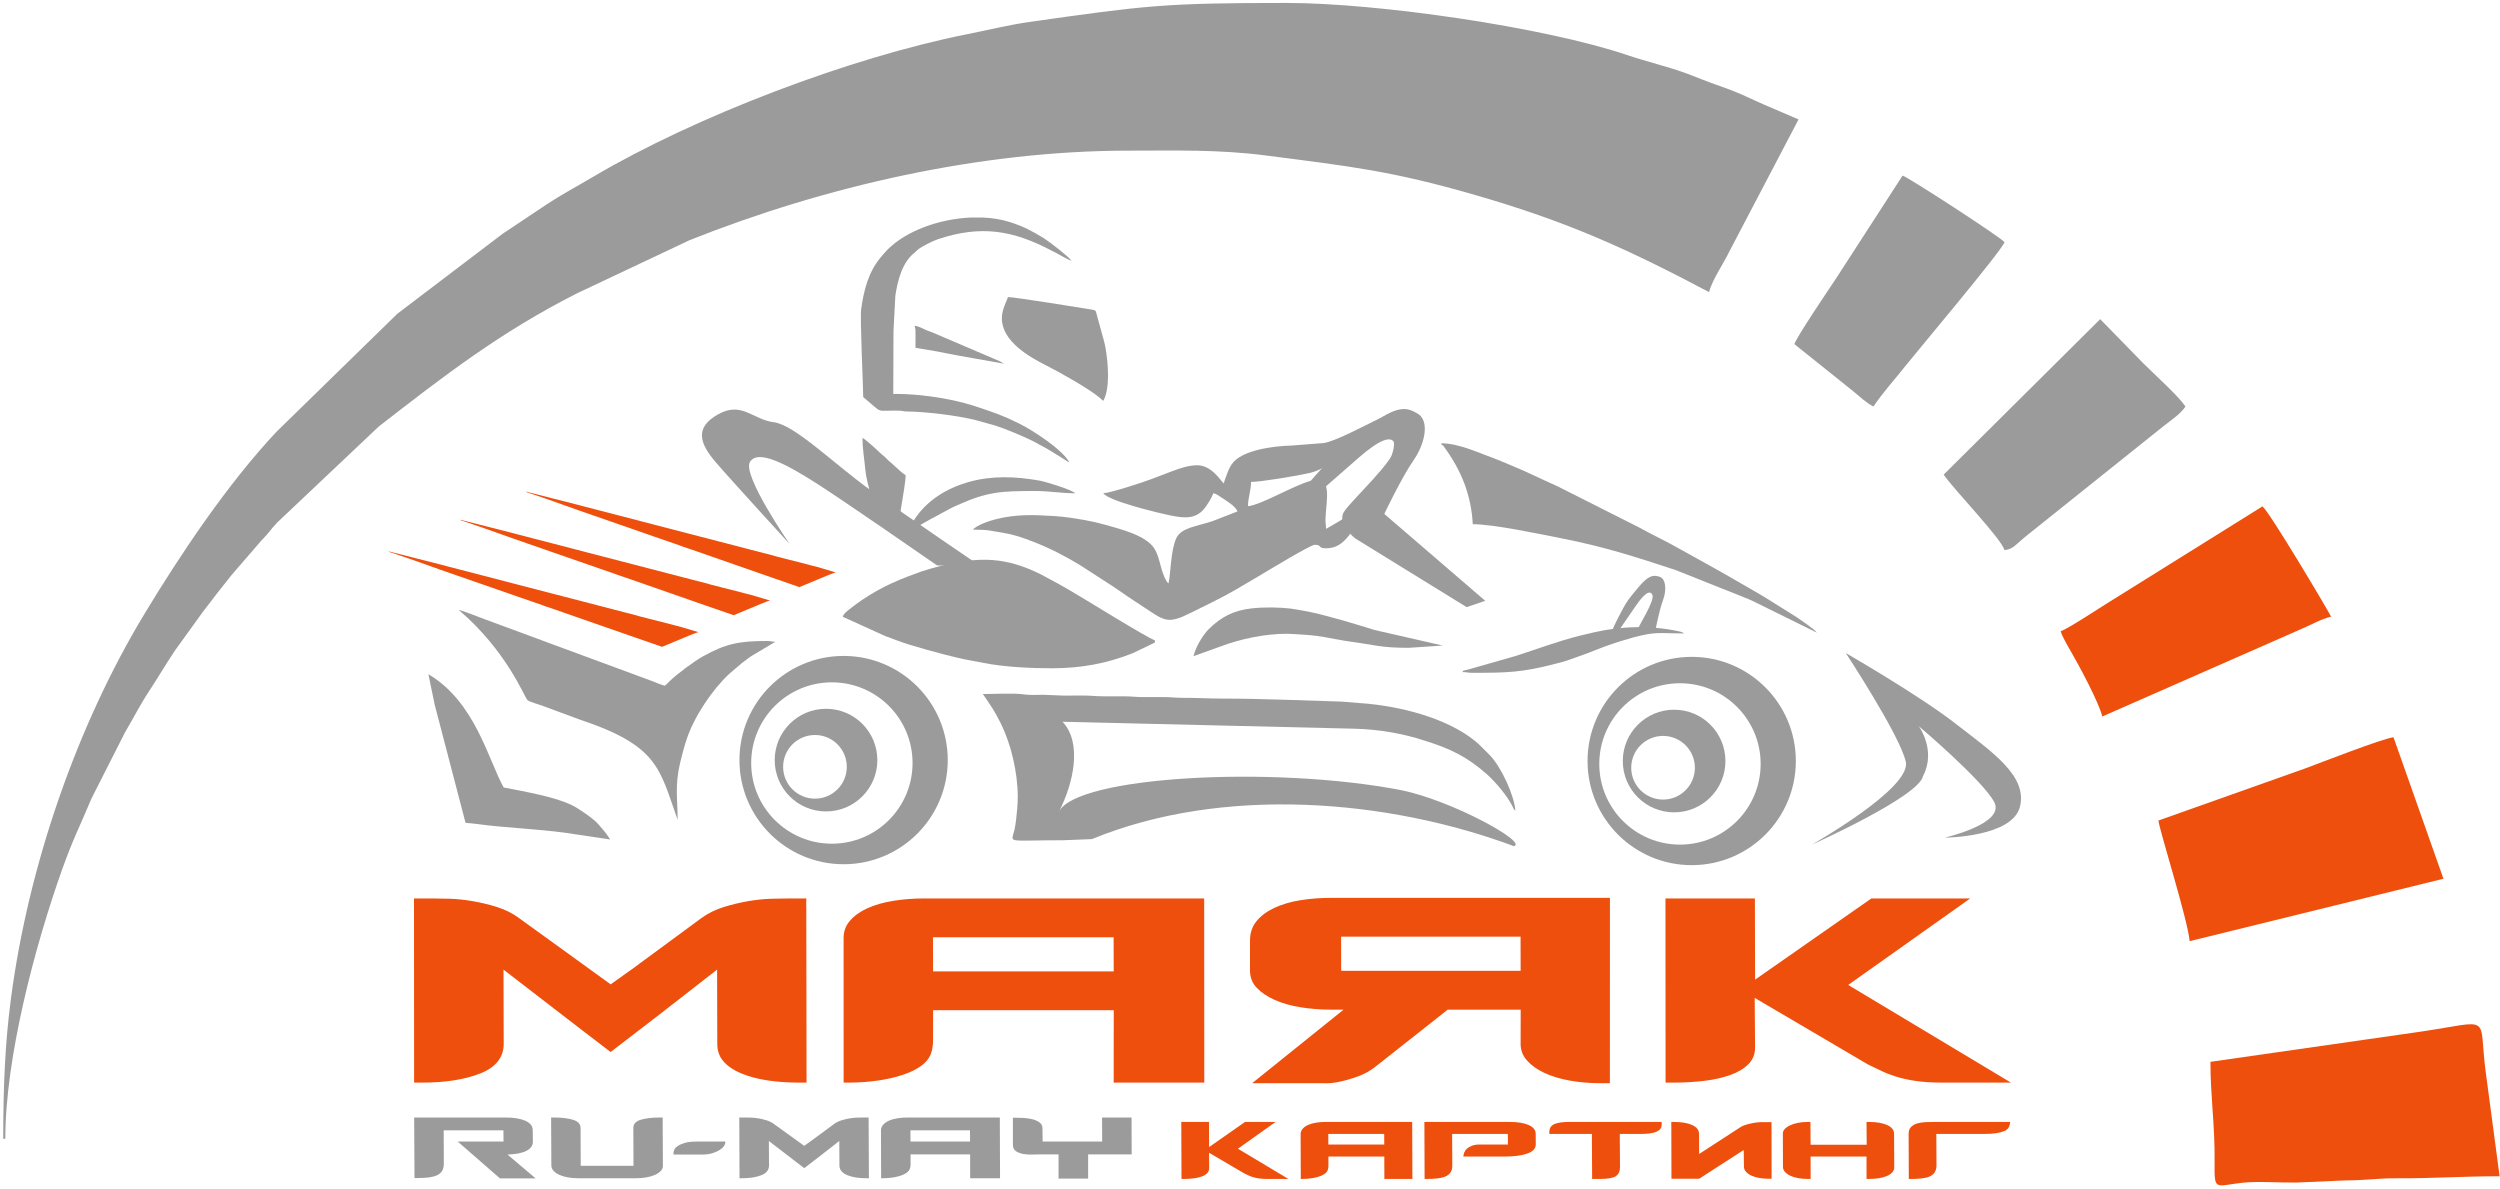
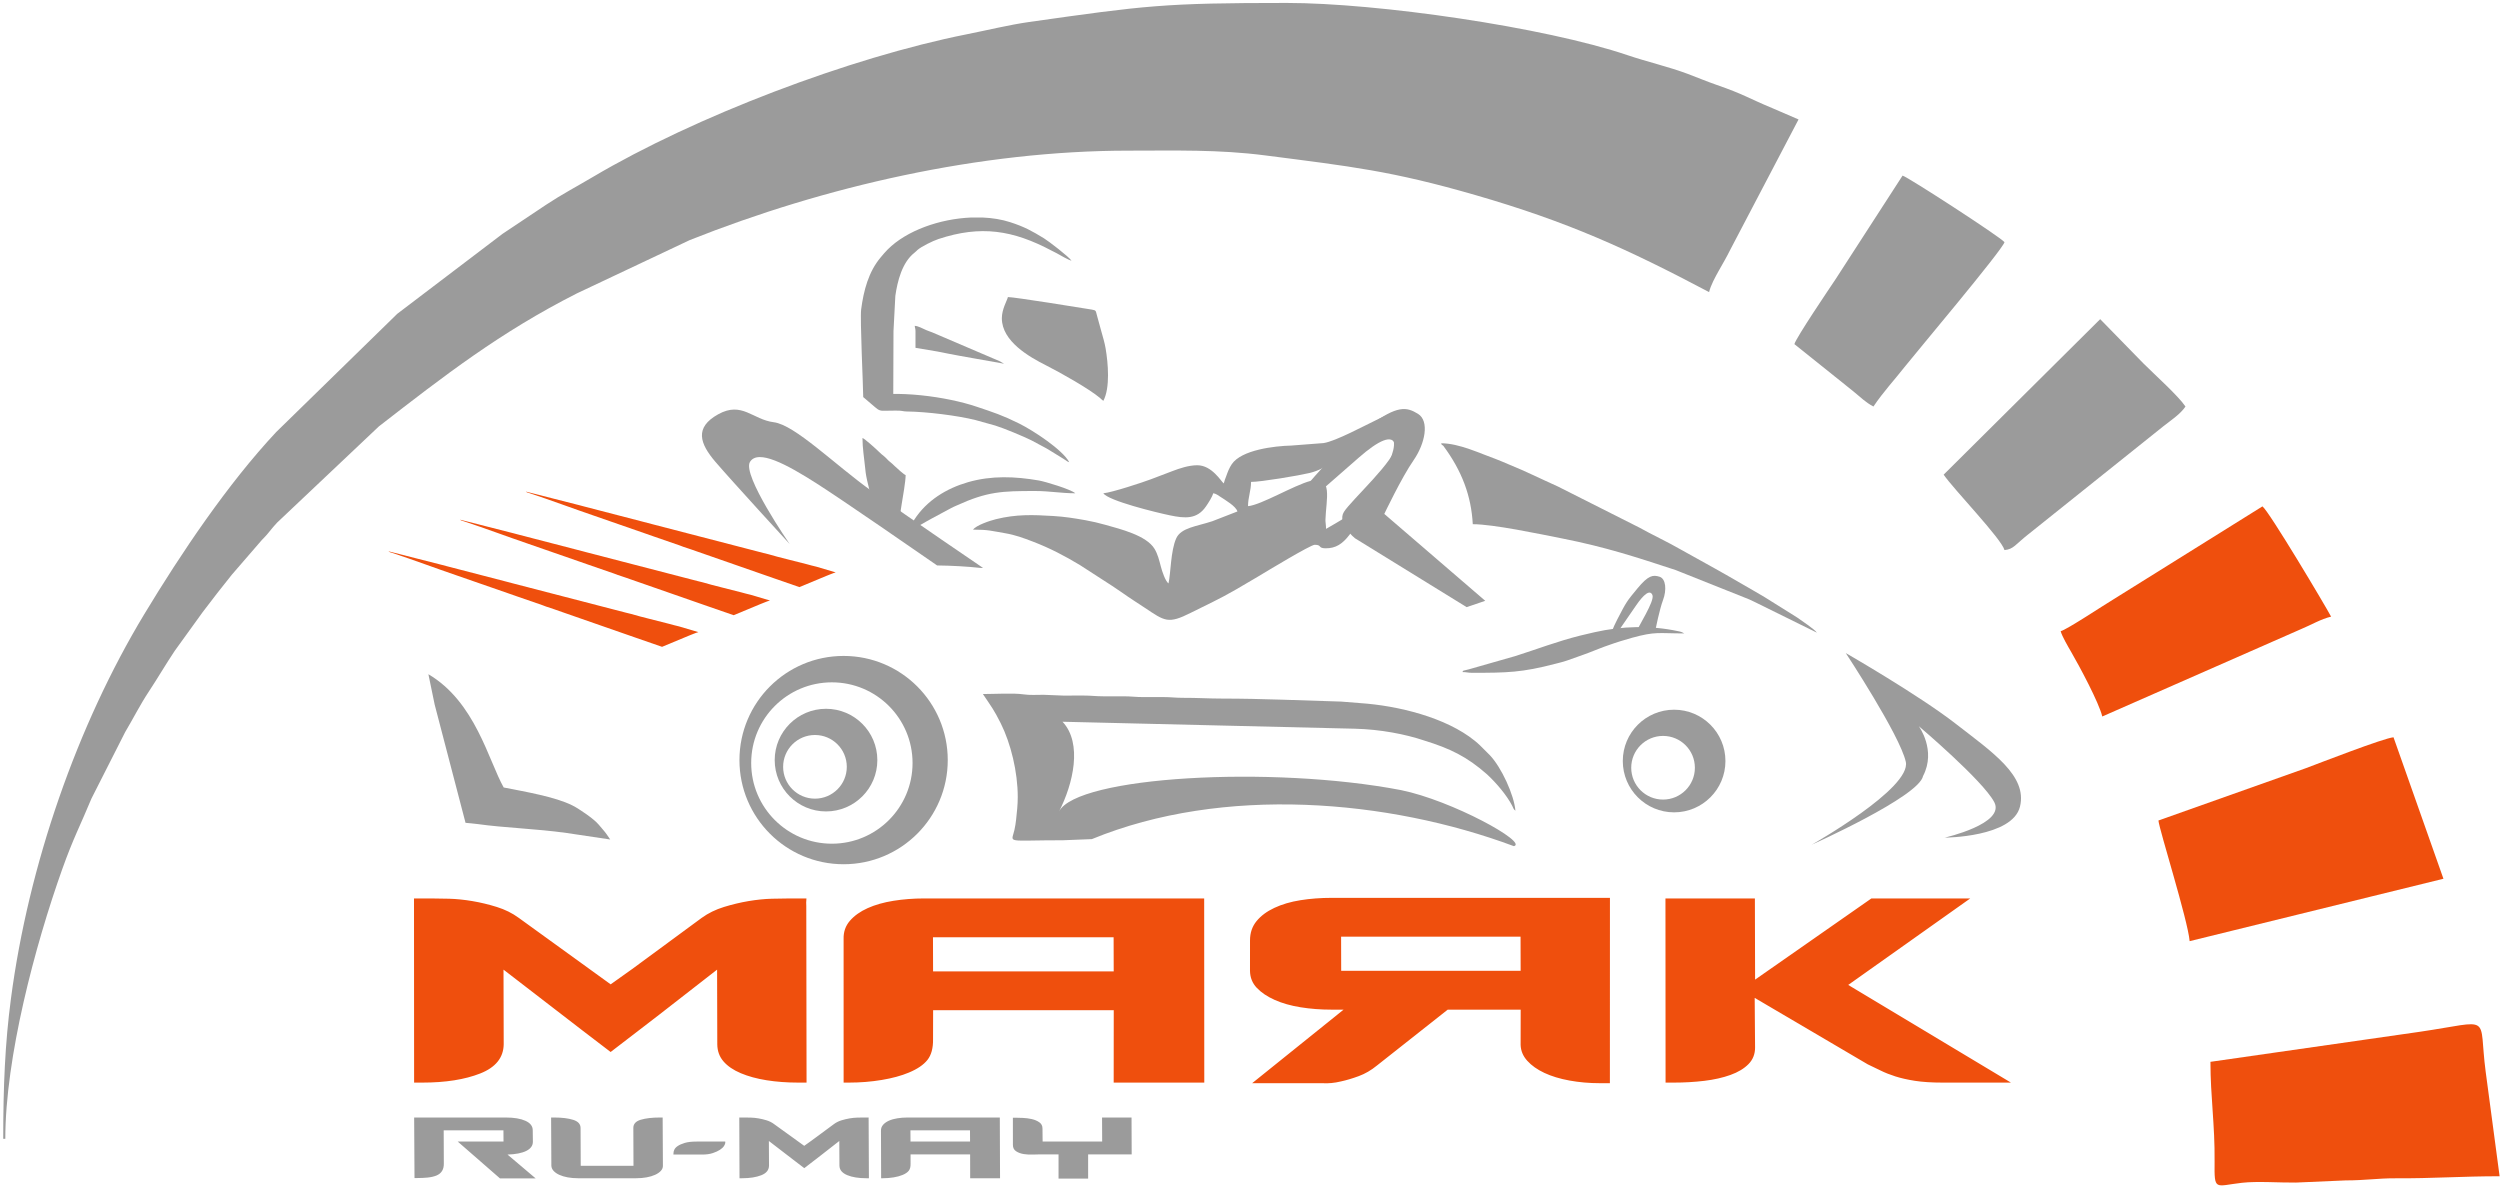
<svg xmlns="http://www.w3.org/2000/svg" width="692" height="329" viewBox="0 0 692 329" fill="none">
  <path fill-rule="evenodd" clip-rule="evenodd" d="M338.744 133.813C338.044 133.345 335.503 128.781 331.405 128.781C329.034 128.781 326.427 129.669 324.606 130.369C322.477 131.187 320.63 131.87 318.527 132.677C316.446 133.476 307.742 136.345 305.406 136.54C306.794 138.613 319.933 141.834 323.832 142.646C328.054 143.526 331.334 143.768 333.8 140.193C334.395 139.333 335.576 137.539 335.809 136.54C336.541 136.601 337.213 137.128 337.781 137.503C339.107 138.378 342.139 140.153 342.518 141.572L335.572 144.272C331.238 145.71 326.945 146.051 325.598 148.976C324.017 152.409 324.087 158.708 323.438 161.494C322.576 160.862 321.675 158.171 321.339 156.883C320.865 155.07 320.475 153.419 319.581 151.93C317.326 148.179 310.024 146.424 305.914 145.258C304.196 144.771 302.304 144.323 300.466 143.997C297.234 143.424 294.713 143.024 291.567 142.83C285.919 142.482 281.277 142.321 275.674 143.711C273.898 144.151 270.232 145.391 269.342 146.605C273.688 146.605 274.316 146.942 278.208 147.594C281.036 148.067 283.343 148.944 285.785 149.872C290.617 151.707 294.808 153.926 298.945 156.421L307.86 162.184C308.392 162.574 308.832 162.836 309.361 163.2L310.859 164.218C312.755 165.574 314.783 166.838 316.77 168.162C322.456 171.953 323.29 172.809 329.658 169.602C334.307 167.261 337.277 165.969 342.109 163.182L348.056 159.693C350.744 158.076 362.762 150.799 363.905 150.799C365.971 150.799 364.74 151.733 366.857 151.771C369.77 151.823 371.626 150.489 373.432 148.165C376.76 143.879 376.512 143.994 378.792 139.685C377.598 139.963 369.13 145.295 367.05 146.395C367.05 145.409 366.865 144.48 366.882 143.899C367.05 138.25 369.125 131.445 362.779 133.106C358.14 134.32 349.044 139.806 345.454 140.104C345.454 137.656 346.292 135.804 346.292 133.394C349.087 133.394 359.511 131.637 362.484 130.924C367.479 129.726 370.198 126.458 374.243 124.022C376.185 122.853 380.202 120.183 382.985 120.183C387.739 120.183 385.409 125.842 384.396 128.094C383.905 129.186 382.444 131.916 382.356 132.975C385.42 131.354 387.085 129.719 389.187 126.805C392.681 121.963 396.735 111.96 386.879 114.012C385.391 114.322 383.037 115.261 381.656 115.919C377.809 117.752 369.703 122.15 366.364 122.643L357.409 123.333C352.744 123.444 343.634 124.528 340.96 128.481C340.578 129.047 340.363 129.472 340.069 130.106C339.775 130.741 339.612 131.323 339.373 131.926C339.134 132.525 338.904 133.125 338.744 133.813Z" fill="#9B9B9B" />
-   <path fill-rule="evenodd" clip-rule="evenodd" d="M233.277 170.722L245.097 176.096C246.155 176.47 247.187 176.834 248.163 177.224C251.985 178.752 261.479 181.226 265.104 182.089C267.367 182.629 269.91 183.012 272.292 183.498C277.871 184.636 285.471 184.981 291.147 184.981C299.409 184.981 306.527 183.59 313.583 180.788L319.663 177.852V177.222C317.941 176.821 299.592 165.382 295.749 163.183C294.833 162.658 294 162.221 293.075 161.664L288.986 159.462C288.639 159.27 288.625 159.241 288.314 159.086C278.388 154.122 271.209 153.992 260.155 156.711C258.452 157.13 256.693 157.652 254.951 158.217L251.28 159.578C245.242 161.86 239.912 164.787 234.923 168.803C234.302 169.303 233.5 169.889 233.277 170.722Z" fill="#9B9B9B" />
-   <path fill-rule="evenodd" clip-rule="evenodd" d="M187.57 226.919C187.57 221.25 186.754 217.529 188.24 211.232C188.814 208.795 189.349 206.803 190.11 204.505C192.14 198.378 197.177 190.846 201.878 186.497L205.389 183.508C205.796 183.197 206.135 182.956 206.591 182.613C206.997 182.307 207.368 181.997 207.792 181.717L214.618 177.64C213.555 177.64 213.476 177.43 212.312 177.43C204.797 177.43 201.027 178.079 194.554 181.689C192.271 182.962 187.362 186.553 185.312 188.593C184.828 189.075 184.548 189.44 184.006 189.802C182.877 189.539 181.618 188.939 180.473 188.513L134.232 171.429C132.879 170.96 127.811 168.902 126.975 168.832C140.149 180.014 145.143 192.878 145.956 193.723C146.606 194.397 148.467 194.62 153.664 196.661L160.661 199.241C182.34 206.5 182.526 212.801 187.57 226.919Z" fill="#9B9B9B" />
  <path fill-rule="evenodd" clip-rule="evenodd" d="M407.665 145.097C413.358 145.097 426.061 147.788 432.52 149.069C444.428 151.43 452.785 154.171 463.839 157.799L483.927 165.809C485.036 166.269 485.608 166.612 486.632 167.086L502.918 175.124C502.298 174.198 498.605 171.741 497.466 170.931L488.439 165.28C487.405 164.66 486.478 164.153 485.397 163.499L477.685 159.05C477.004 158.707 476.69 158.469 476.08 158.138L465.167 152.067C461.649 150.032 457.114 147.916 453.788 146.042L431.207 134.655C426.748 132.672 422.308 130.431 417.759 128.603C416.51 128.101 415.444 127.571 414.202 127.127C409.713 125.522 403.898 122.699 398.92 122.699C399.161 123.365 398.882 122.902 399.497 123.38C404.677 130.364 407.247 137.282 407.665 145.097Z" fill="#9B9B9B" />
  <path fill-rule="evenodd" clip-rule="evenodd" d="M183.26 179.042L190.696 175.949C191.204 175.762 191.511 175.607 191.979 175.437C192.407 175.281 192.838 175.083 193.311 174.973L187.957 173.387C187.164 173.221 186.141 172.927 185.294 172.7C181.962 171.81 177.733 170.853 174.66 169.933C174.26 169.813 173.718 169.718 173.314 169.603L142.434 161.597C141.533 161.365 140.707 161.131 139.78 160.9L123.722 156.736C123.216 156.61 122.88 156.511 122.4 156.383L107.521 152.596C107.837 152.871 108.141 152.904 108.614 153.059C114.361 154.944 120.588 157.292 126.35 159.254L140.559 164.19C141.386 164.465 142.171 164.766 142.952 165.027L150.066 167.485C150.82 167.777 151.591 168.071 152.365 168.297C153.108 168.514 153.955 168.855 154.768 169.125L173.756 175.743C174.564 176.047 175.271 176.252 176.062 176.548L183.26 179.042Z" fill="#EF4F0D" />
  <path fill-rule="evenodd" clip-rule="evenodd" d="M128.86 227.759C129.849 227.869 131.018 227.935 132.097 228.087C139.706 229.159 148.299 229.372 156.869 230.573L168.908 232.372C168.264 231.41 167.651 230.482 166.861 229.597C166.368 229.046 166.181 228.817 165.703 228.238C164.421 226.686 160.319 223.88 158.425 222.935C153.605 220.53 145.383 219.156 139.42 217.973C135.217 210.52 131.581 194.284 118.58 186.625L120.313 195.018L128.86 227.759Z" fill="#9B9B9B" />
  <path fill-rule="evenodd" clip-rule="evenodd" d="M277.311 88.098C277.311 94.501 284.941 98.818 289.614 101.167C293.365 103.053 301.484 107.612 304.504 110.18C304.927 110.54 304.959 110.655 305.407 110.955C307.331 107.318 306.719 100.522 306.04 96.482C305.773 94.887 305.305 93.333 304.866 91.784C304.389 90.099 304.062 88.872 303.601 87.178C303.288 86.027 303.44 85.894 302.158 85.685C299.375 85.232 280.843 82.227 278.988 82.227C278.757 83.217 277.311 85.545 277.311 88.098Z" fill="#9B9B9B" />
  <path fill-rule="evenodd" clip-rule="evenodd" d="M238.94 109.907L247.255 109.62C247.255 108.504 247.305 92.768 247.319 91.655L247.83 81.892C248.411 77.846 249.696 72.651 253.105 69.972C253.555 69.618 253.598 69.514 253.983 69.173C255.008 68.264 258.202 66.679 259.776 66.159C271.481 62.293 280.357 63.675 291.166 69.419L292.419 70.053C293.476 70.638 295.705 71.953 296.6 72.162C295.861 71.058 290.288 66.765 288.964 65.959C285.672 63.955 283.602 62.783 279.592 61.491C277.276 60.745 274.704 60.327 272.019 60.209H268.784C260.139 60.573 250.952 63.801 245.7 69.066C244.988 69.78 244.487 70.401 243.826 71.177C240.402 75.202 239.055 80.439 238.368 85.639C238.026 88.224 238.94 107.173 238.94 109.907Z" fill="#9B9B9B" />
-   <path fill-rule="evenodd" clip-rule="evenodd" d="M330.357 181.626L339.925 178.194C345.641 176.332 352.651 175.051 358.675 175.534C362.026 175.802 362.914 175.728 366.481 176.324C369.087 176.76 371.488 177.299 373.981 177.63C380.427 178.485 382.161 179.319 389.905 179.319L399.34 178.69L380.392 174.364C378.882 173.908 377.511 173.424 376.066 173.028L371.541 171.683C368.61 170.932 365.171 169.863 362.172 169.309C360.564 169.013 358.768 168.645 357.352 168.469C354.16 168.072 349.812 168.02 346.484 168.397C341.444 168.967 338.033 170.735 334.601 174.127C332.983 175.727 330.949 179.086 330.357 181.626Z" fill="#9B9B9B" />
  <path fill-rule="evenodd" clip-rule="evenodd" d="M404.791 186.027C405.988 186.027 406.242 186.236 407.517 186.236C417.15 186.236 421.3 186.157 430.582 183.721C431.493 183.483 432.814 183.174 433.698 182.853C435.66 182.141 437.67 181.475 439.718 180.696C441.677 179.951 443.586 179.137 445.494 178.504C446.61 178.133 447.235 177.869 448.479 177.505C449.662 177.158 450.462 176.889 451.715 176.547C458.397 174.725 458.834 175.332 466.226 175.332L465.527 174.982C465.079 174.813 464.952 174.806 464.534 174.717C456.733 173.054 449.014 173.282 441.362 175.001C439.984 175.311 438.662 175.618 437.458 175.919C431.008 177.532 425.419 179.705 419.444 181.599L406.556 185.276C404.557 185.824 405.217 185.446 404.791 186.027Z" fill="#9B9B9B" />
  <path fill-rule="evenodd" clip-rule="evenodd" d="M238.939 109.908L241.426 112.035C242.722 113.091 243.104 113.672 244.374 113.7C245.877 113.734 247.513 113.601 249.005 113.682C249.939 113.732 250.011 113.889 251.093 113.901C256.388 113.96 265.04 115.017 270.089 116.292L275.5 117.8C277.899 118.542 283.232 120.763 285.473 121.876L289.299 123.921C289.75 124.16 289.715 124.129 290.101 124.376L294.383 127.014C295.184 127.505 295.399 127.79 295.971 127.942C294.161 124.521 286.064 119.204 282.133 117.248C277.491 114.938 275.085 114.171 270.262 112.554C262.049 109.799 247.958 107.807 238.939 109.908Z" fill="#9B9B9B" />
  <path fill-rule="evenodd" clip-rule="evenodd" d="M251.311 147.024C252.381 146.775 253.751 145.842 254.666 145.347C255.801 144.731 256.857 144.062 258.021 143.461L262.931 140.822C263.527 140.469 264.235 140.181 264.771 139.936C273.315 136.032 277.365 135.91 286.536 135.91C290.528 135.91 293.674 136.54 297.649 136.54C296.349 135.409 289.28 133.296 287.56 132.999C280.992 131.862 274.444 131.59 267.948 133.467C261.946 135.2 256.51 138.555 253.111 143.792C252.663 144.483 251.493 146.341 251.311 147.024Z" fill="#9B9B9B" />
  <path fill-rule="evenodd" clip-rule="evenodd" d="M248.375 147.442L249.572 139.622C249.901 137.624 250.682 133.216 250.682 131.505C250.222 131.382 248.15 129.491 247.69 129.045C247.073 128.445 246.917 128.296 246.248 127.762C245.662 127.295 245.34 126.819 244.749 126.325C244.107 125.788 243.896 125.674 243.292 125.056C242.678 124.428 239.304 121.383 238.73 121.23C238.73 122.343 238.844 124.201 238.997 125.367C239.762 131.192 239.205 129.978 240.949 136.835C241.479 138.918 242.751 141.516 243.759 143.042C244.619 144.344 246.756 147.065 248.375 147.442Z" fill="#9B9B9B" />
  <path fill-rule="evenodd" clip-rule="evenodd" d="M253.407 91.663V96.277L259.509 97.304C261.562 97.713 263.53 98.113 265.656 98.495L277.939 100.681L276.594 99.929C275.905 99.648 275.536 99.469 274.976 99.24L258.083 92.019C257.457 91.754 257.041 91.665 256.412 91.384C255.337 90.902 254.084 90.215 253.197 90.195C253.252 90.851 253.407 90.941 253.407 91.663Z" fill="#9B9B9B" />
  <path fill-rule="evenodd" clip-rule="evenodd" d="M208.327 196.723H208.117L208.292 196.968L208.327 196.723Z" fill="#9B9B9B" />
  <path fill-rule="evenodd" clip-rule="evenodd" d="M114.751 134.247L114.807 134.191C114.804 134.195 114.733 134.228 114.751 134.247Z" fill="#9B9B9B" />
  <path d="M194.238 254.062C196.043 252.76 198.093 251.756 200.387 251.05C202.681 250.344 204.953 249.802 207.202 249.421C209.453 249.042 211.599 248.824 213.643 248.769C215.686 248.715 217.359 248.689 218.662 248.689H223.222L223.15 249.828L223.18 250.806L179.059 275.397L174.979 268.231L194.238 254.062ZM161.349 285.332L139.371 268.395L139.425 289.078C139.36 292.77 137.192 295.456 132.921 297.139C128.649 298.822 123.31 299.664 116.904 299.664H114.624L114.594 248.689H119.317C120.619 248.689 122.285 248.715 124.313 248.769C126.342 248.824 128.484 249.042 130.74 249.421C132.996 249.802 135.257 250.344 137.523 251.05C139.789 251.756 141.811 252.76 143.589 254.062L169.032 272.466L174.979 268.231L179.059 275.397L161.349 285.332ZM169.024 291.195L161.349 285.332L179.059 275.397L182.381 280.934L169.024 291.195ZM223.18 250.806L223.253 299.664H220.972C217.823 299.664 214.893 299.446 212.183 299.012C209.474 298.578 207.092 297.927 205.038 297.058C202.984 296.189 201.394 295.103 200.267 293.801C199.14 292.497 198.566 290.924 198.544 289.078L198.49 268.395L182.381 280.934L179.059 275.397L223.18 250.806ZM258.249 259.437L258.276 268.883H308.274L308.248 259.437H258.249ZM333.346 299.664H308.266L308.285 279.632H258.288L258.267 287.612C258.311 290.109 257.792 292.036 256.713 293.393C255.634 294.75 253.915 295.918 251.557 296.895C249.486 297.764 246.992 298.442 244.075 298.931C241.159 299.42 238.127 299.664 234.979 299.664H233.513L233.51 259.926C233.449 257.971 234.029 256.288 235.251 254.877C236.473 253.465 238.111 252.299 240.163 251.375C242.214 250.453 244.601 249.774 247.319 249.34C250.037 248.906 252.863 248.689 255.794 248.689H333.316L333.346 299.664ZM420.889 259.274H371.217L371.241 268.72H420.914L420.889 259.274ZM445.617 299.827H442.848C439.917 299.827 437.114 299.583 434.437 299.093C431.762 298.605 429.443 297.899 427.476 296.977C425.511 296.054 423.938 294.94 422.757 293.637C421.576 292.335 420.96 290.87 420.908 289.24L420.926 279.469H400.732L381.134 294.94C379.545 296.243 377.865 297.221 376.096 297.872C374.324 298.524 372.683 299.012 371.175 299.338C369.379 299.772 367.647 299.936 365.978 299.827H346.597L371.906 279.469H368.486C365.554 279.469 362.733 279.252 360.024 278.818C357.313 278.383 354.922 277.705 352.847 276.781C350.774 275.859 349.119 274.746 347.883 273.443C346.65 272.14 346.021 270.566 345.998 268.72L346.003 260.252C346.011 258.188 346.616 256.424 347.818 254.959C349.02 253.493 350.664 252.271 352.752 251.294C354.838 250.317 357.241 249.611 359.959 249.177C362.678 248.743 365.557 248.525 368.598 248.525H445.631L445.617 299.827ZM511.587 272.628L556.628 299.664H537.737C534.697 299.664 532.141 299.501 530.066 299.175C527.993 298.849 526.189 298.442 524.654 297.953C523.118 297.465 521.753 296.922 520.559 296.325C519.362 295.728 518.178 295.158 517.003 294.615L485.697 276.212L485.803 289.892C485.824 291.737 485.221 293.285 483.995 294.534C482.766 295.783 481.097 296.787 478.986 297.546C476.874 298.306 474.466 298.849 471.762 299.175C469.058 299.501 466.241 299.664 463.309 299.664H461.029L460.998 248.689H485.753L485.81 271.163L518 248.689H545.361L511.587 272.628Z" fill="#EF4F0D" />
-   <path d="M342.661 317.964L356.629 326.331H350.782C349.841 326.331 349.049 326.28 348.407 326.18C347.766 326.079 347.207 325.953 346.731 325.802C346.255 325.65 345.832 325.483 345.462 325.298C345.091 325.113 344.724 324.936 344.36 324.769L334.652 319.073L334.699 323.307C334.707 323.878 334.522 324.357 334.144 324.743C333.765 325.13 333.25 325.441 332.597 325.676C331.944 325.911 331.2 326.079 330.363 326.18C329.526 326.28 328.654 326.331 327.747 326.331H327.042L326.98 310.555H334.642L334.682 317.51L344.622 310.555H353.089L342.661 317.964ZM367.671 313.881L367.689 316.805H383.163L383.145 313.881H367.671ZM390.953 326.331H383.191L383.177 320.131H367.703L367.705 322.601C367.721 323.374 367.562 323.97 367.23 324.39C366.897 324.811 366.366 325.172 365.638 325.474C364.998 325.743 364.226 325.953 363.324 326.104C362.422 326.255 361.484 326.331 360.51 326.331H360.056L360.015 314.033C359.994 313.428 360.172 312.907 360.549 312.47C360.926 312.033 361.431 311.672 362.065 311.386C362.699 311.101 363.437 310.891 364.278 310.756C365.118 310.622 365.993 310.555 366.9 310.555H390.892L390.953 326.331ZM425.098 316.805C425.103 317.913 424.326 318.745 422.766 319.3C421.206 319.854 419.116 320.131 416.494 320.131H405.053C405.064 319.795 405.146 319.425 405.3 319.022C405.454 318.619 405.707 318.258 406.06 317.939C406.413 317.62 406.877 317.351 407.452 317.132C408.027 316.914 408.717 316.805 409.524 316.805H417.387L417.369 313.881H401.945L401.998 322.651C402.005 324.13 401.351 325.138 400.037 325.676C399.363 325.944 398.596 326.121 397.737 326.205C396.877 326.289 395.994 326.331 395.087 326.331H394.33L394.269 310.555H418.06C420.144 310.555 421.836 310.84 423.138 311.411C424.441 311.983 425.088 312.806 425.081 313.881L425.098 316.805ZM448.359 315.091L448.417 323.055C448.414 324.231 448.025 325.071 447.254 325.575C446.482 326.079 445.037 326.331 442.92 326.331H440.702L440.637 314.788L440.656 313.881H428.861L428.846 313.428C428.841 312.319 429.301 311.563 430.228 311.159C431.155 310.756 432.475 310.555 434.189 310.555H459.946L459.953 311.26C459.965 311.932 459.742 312.445 459.284 312.798C458.826 313.15 458.272 313.403 457.622 313.554C456.972 313.705 456.292 313.797 455.582 313.831C454.872 313.864 454.265 313.881 453.761 313.881H448.368L448.359 315.091ZM482.662 318.317L470.321 326.28H462.66L462.617 310.555H463.323C465.44 310.555 467.132 310.84 468.401 311.411C469.67 311.983 470.3 312.806 470.293 313.881L470.318 319.425L481.343 312.268C481.9 311.865 482.533 311.554 483.242 311.336C483.952 311.117 484.654 310.95 485.35 310.832C486.046 310.714 486.707 310.639 487.333 310.605H490.358L490.382 326.28H489.525C488.618 326.28 487.75 326.205 486.921 326.054C486.093 325.903 485.374 325.684 484.765 325.398C484.156 325.113 483.668 324.769 483.301 324.365C482.934 323.962 482.742 323.509 482.724 323.004L482.662 318.317ZM524.326 323.055C524.334 323.626 524.153 324.113 523.78 324.517C523.408 324.92 522.91 325.256 522.286 325.525C521.663 325.793 520.922 325.995 520.064 326.129C519.206 326.264 518.307 326.331 517.366 326.331H516.661L516.647 320.131H501.173L501.187 326.331H500.33C499.422 326.331 498.555 326.255 497.726 326.104C496.898 325.953 496.179 325.735 495.57 325.449C494.96 325.163 494.472 324.819 494.105 324.416C493.739 324.012 493.546 323.559 493.529 323.055L493.492 313.78C493.487 313.31 493.666 312.882 494.027 312.495C494.389 312.109 494.878 311.773 495.496 311.487C496.113 311.201 496.836 310.975 497.665 310.807C498.494 310.639 499.378 310.555 500.319 310.555H501.126L501.177 316.855H516.701L516.65 310.555H517.305C519.422 310.555 521.115 310.84 522.384 311.411C523.652 311.983 524.283 312.806 524.276 313.881L524.326 323.055ZM556.419 310.555C556.411 310.991 556.296 311.453 556.072 311.941C555.848 312.428 555.433 312.806 554.826 313.075C554.152 313.343 553.378 313.545 552.503 313.679C551.629 313.814 550.385 313.881 548.772 313.881H535.969L536.022 322.651C535.995 324.13 535.342 325.138 534.061 325.676C533.387 325.944 532.62 326.121 531.761 326.205C530.901 326.289 530.018 326.331 529.11 326.331H528.354L528.308 313.881C528.301 313.041 528.525 312.395 528.98 311.941C529.435 311.487 530.011 311.159 530.71 310.958C531.408 310.756 532.163 310.639 532.974 310.605C533.785 310.571 534.526 310.555 535.198 310.555H556.419Z" fill="#EF4F0D" />
  <path fill-rule="evenodd" clip-rule="evenodd" d="M147.5 316.04C147.501 317.114 146.898 317.955 145.69 318.564C144.482 319.172 142.746 319.513 140.481 319.584L148.282 326.189H138.402L126.699 315.986H139.372L139.353 312.872H122.814L122.851 322.162C122.858 323.737 122.179 324.811 120.815 325.384C120.097 325.67 119.28 325.858 118.364 325.948C117.449 326.037 116.508 326.081 115.541 326.081H114.736L114.637 309.328H140.035C142.29 309.328 144.094 309.632 145.446 310.241C146.797 310.85 147.469 311.727 147.461 312.872L147.5 316.04ZM301.195 319.53V326.243H293.005V319.531H287.914C287.412 319.531 286.739 319.548 285.893 319.584C285.047 319.62 284.216 319.575 283.4 319.45C282.585 319.325 281.871 319.065 281.261 318.671C280.651 318.277 280.355 317.669 280.374 316.846L280.366 309.382H281.063C281.564 309.382 282.242 309.4 283.097 309.436C283.952 309.472 284.779 309.578 285.578 309.758C286.378 309.937 287.077 310.232 287.676 310.644C288.275 311.056 288.57 311.637 288.561 312.389L288.596 315.986H305.081L305.047 309.328H313.208L313.263 322.752L313.25 319.53H301.195ZM183.492 322.645C183.51 323.182 183.321 323.665 182.924 324.095C182.528 324.525 181.992 324.891 181.316 325.195C180.64 325.5 179.858 325.733 178.969 325.894C178.08 326.055 177.133 326.135 176.131 326.135H159.968C158.966 326.135 158.023 326.055 157.141 325.894C156.258 325.733 155.484 325.5 154.816 325.195C154.15 324.891 153.621 324.525 153.23 324.095C152.839 323.665 152.635 323.182 152.616 322.645L152.546 309.328H153.406C155.554 309.328 157.306 309.543 158.664 309.972C160.021 310.402 160.7 311.154 160.702 312.228L160.744 322.699H175.35L175.308 312.228C175.293 311.118 175.979 310.357 177.367 309.946C178.755 309.534 180.505 309.328 182.617 309.328H183.422L183.492 322.645ZM200.758 316.309C200.766 316.523 200.651 316.818 200.414 317.195C200.176 317.571 199.798 317.929 199.278 318.268C198.76 318.609 198.092 318.913 197.279 319.182C196.465 319.45 195.485 319.584 194.339 319.584H186.393L186.429 319.101C186.422 318.886 186.495 318.6 186.65 318.242C186.804 317.884 187.118 317.544 187.59 317.221C188.062 316.9 188.708 316.613 189.529 316.363C190.35 316.112 191.44 315.986 192.8 315.986H200.748L200.758 316.309ZM230.898 311.1C231.492 310.67 232.167 310.339 232.923 310.106C233.678 309.874 234.427 309.695 235.168 309.569C235.91 309.445 236.617 309.373 237.29 309.355C237.964 309.337 238.516 309.328 238.945 309.328H240.448L240.426 309.704L240.438 310.026L225.917 318.135L224.564 315.772L230.898 311.1ZM220.088 321.41L212.824 315.826L212.864 322.645C212.847 323.862 212.135 324.748 210.728 325.303C209.321 325.858 207.562 326.135 205.45 326.135H204.698L204.633 309.328H206.19C206.619 309.328 207.169 309.337 207.838 309.355C208.507 309.373 209.213 309.445 209.957 309.569C210.701 309.695 211.447 309.874 212.195 310.106C212.943 310.339 213.611 310.67 214.199 311.1L222.608 317.168L224.564 315.772L225.917 318.135L220.088 321.41ZM222.625 323.343L220.088 321.41L225.917 318.135L227.019 319.96L222.625 323.343ZM240.438 310.026L240.514 326.135H239.762C238.724 326.135 237.758 326.064 236.864 325.92C235.97 325.777 235.184 325.562 234.506 325.276C233.828 324.99 233.302 324.632 232.929 324.202C232.556 323.772 232.365 323.254 232.356 322.645L232.316 315.826L227.019 319.96L225.917 318.135L240.438 310.026ZM252.009 312.872L252.028 315.986H268.513L268.494 312.872H252.009ZM276.813 326.135H268.544L268.529 319.531H252.044L252.046 322.162C252.063 322.985 251.894 323.62 251.54 324.068C251.185 324.516 250.62 324.9 249.844 325.222C249.161 325.508 248.34 325.733 247.379 325.894C246.418 326.055 245.418 326.135 244.38 326.135H243.897L243.853 313.033C243.831 312.389 244.02 311.834 244.422 311.369C244.823 310.903 245.362 310.518 246.037 310.214C246.713 309.91 247.498 309.686 248.395 309.543C249.29 309.4 250.222 309.328 251.188 309.328H276.748L276.813 326.135Z" fill="#9B9B9B" />
  <path fill-rule="evenodd" clip-rule="evenodd" d="M203.079 170.29L210.515 167.197C211.022 167.011 211.329 166.856 211.798 166.685C212.226 166.529 212.656 166.332 213.129 166.222L207.775 164.636C206.983 164.469 205.96 164.175 205.112 163.949C201.781 163.059 197.551 162.101 194.478 161.181C194.078 161.062 193.537 160.966 193.132 160.852L162.252 152.845C161.352 152.614 160.525 152.379 159.598 152.148L143.54 147.984C143.035 147.859 142.698 147.76 142.218 147.632L127.34 143.844C127.655 144.119 127.959 144.152 128.433 144.307C134.18 146.193 140.407 148.54 146.168 150.502L160.377 155.438C161.204 155.713 161.989 156.014 162.77 156.275L169.885 158.733C170.638 159.025 171.409 159.32 172.184 159.546C172.926 159.763 173.773 160.104 174.587 160.373L193.574 166.991C194.383 167.296 195.089 167.5 195.881 167.796L203.079 170.29Z" fill="#EF4F0D" />
  <path fill-rule="evenodd" clip-rule="evenodd" d="M221.276 162.512L228.712 159.419C229.219 159.232 229.526 159.077 229.995 158.907C230.423 158.751 230.854 158.554 231.326 158.443L225.973 156.857C225.18 156.691 224.157 156.397 223.309 156.17C219.978 155.28 215.748 154.323 212.676 153.403C212.276 153.283 211.734 153.187 211.33 153.074L180.449 145.066C179.549 144.835 178.722 144.601 177.795 144.37L161.738 140.206C161.232 140.08 160.896 139.981 160.416 139.853L145.537 136.066C145.853 136.34 146.157 136.373 146.63 136.529C152.377 138.414 158.604 140.762 164.366 142.723L178.575 147.659C179.402 147.935 180.187 148.235 180.968 148.497L188.082 150.955C188.835 151.247 189.607 151.541 190.381 151.767C191.124 151.984 191.971 152.325 192.784 152.595L211.771 159.213C212.58 159.518 213.286 159.721 214.078 160.017L221.276 162.512Z" fill="#EF4F0D" />
  <path fill-rule="evenodd" clip-rule="evenodd" d="M0.893 315.219H1.469C1.469 292.713 9.687 261.758 17.232 240.576C20.294 231.977 22.335 228.26 25.321 221.025L34.622 202.686C36.977 198.716 38.79 195.06 41.201 191.415C43.67 187.682 45.773 184.045 48.366 180.153L56.09 169.45C58.823 165.811 61.343 162.628 64.159 159.093L72.438 149.521C74.348 147.654 75.014 146.418 76.747 144.617L104.867 118.033C123.1 103.876 138.498 91.955 159.629 81.237L190.917 66.459C228.235 51.614 271.266 41.699 312.418 41.699C325.549 41.699 337.268 41.347 350.253 43.021C373.988 46.079 385.212 47.297 408.382 53.992C433.852 61.351 450.437 68.877 473.075 80.855C473.506 79.005 474.811 76.624 475.77 74.913C477.029 72.665 477.814 71.387 479.026 68.955L497.836 33.062L490.594 29.939C483.912 27.162 482.779 26.136 475.157 23.494C472.344 22.519 469.717 21.406 467.234 20.476C461.816 18.446 455.911 17.105 450.543 15.286C427.492 7.473 381.192 0.814 356.181 0.814C322.124 0.814 317.179 1.511 284.868 6.087C279.384 6.864 273.197 8.376 267.551 9.5C235.187 15.943 192.368 32.269 164.184 48.94C159.604 51.649 155.391 53.867 151.179 56.665C147.14 59.347 143.123 62.045 139.092 64.732L109.968 86.857L76.466 119.575C63.058 133.902 50.198 153.014 39.941 170C21.373 200.75 7.887 239.452 3.023 276.465C1.396 288.844 0.893 300.651 0.893 315.219Z" fill="#9B9B9B" />
  <path fill-rule="evenodd" clip-rule="evenodd" d="M611.852 293.914C611.852 303.752 613.098 311.184 612.999 321.559C612.919 329.827 613.023 328.257 620.573 327.397C624.832 326.912 630.993 327.391 635.484 327.336L649.281 326.736C654.683 326.738 658.26 326.125 663.093 326.153C673.32 326.211 681.579 325.585 691.892 325.585L688.031 296.624C685.919 280.54 690.367 282.568 669.761 285.603L611.852 293.914Z" fill="#EF4F0D" />
  <path fill-rule="evenodd" clip-rule="evenodd" d="M597.455 227.116C597.66 229.584 605.609 254.706 606.092 260.514L676.344 243.239L662.524 204.082C659.784 204.31 642.119 211.193 638.256 212.636L597.455 227.116Z" fill="#EF4F0D" />
  <path fill-rule="evenodd" clip-rule="evenodd" d="M570.391 174.716C570.77 176.135 572.508 179.087 573.296 180.448C575.591 184.415 581.018 194.51 581.908 198.325L637.107 174.06C639.547 173.066 642.45 171.337 645.249 170.686C643.621 167.609 628.079 141.509 626.246 140.166L584.76 166.051C582.219 167.568 572.195 174.235 570.391 174.716Z" fill="#EF4F0D" />
  <path fill-rule="evenodd" clip-rule="evenodd" d="M538.002 131.386C540.723 135.379 554.003 149.111 554.844 152.259C557.351 152.05 557.876 150.69 561.427 147.901L598.856 117.958C601.036 116.246 603.546 114.611 604.942 112.526C602.971 109.585 596.248 103.545 593.28 100.578L581.332 88.342L538.002 131.386Z" fill="#9B9B9B" />
  <path fill-rule="evenodd" clip-rule="evenodd" d="M496.686 95.252L512.99 108.314C515.098 110.013 516.296 111.325 518.567 112.526C521.265 108.498 524.35 105.21 527.454 101.259C529.804 98.266 554.264 69.21 554.844 67.036C553.849 65.676 528.008 48.931 526.629 48.609L508.088 77.287C506.356 79.87 497.163 93.463 496.686 95.252Z" fill="#9B9B9B" />
  <path fill-rule="evenodd" clip-rule="evenodd" d="M463.394 196.447C455.549 196.447 449.189 202.807 449.189 210.652C449.189 218.498 455.549 224.857 463.394 224.857C471.24 224.857 477.6 218.498 477.6 210.652C477.6 202.807 471.24 196.447 463.394 196.447ZM460.333 221.322C455.468 221.322 451.523 217.378 451.523 212.512C451.523 207.646 455.468 203.701 460.333 203.701C465.201 203.701 469.144 207.646 469.144 212.512C469.144 217.378 465.201 221.322 460.333 221.322Z" fill="#9B9B9B" />
-   <path fill-rule="evenodd" clip-rule="evenodd" d="M468.261 181.816C452.339 181.816 439.432 194.723 439.432 210.646C439.432 226.567 452.339 239.475 468.261 239.475C484.182 239.475 497.09 226.567 497.09 210.646C497.09 194.723 484.182 181.816 468.261 181.816ZM465.015 233.789C452.68 233.789 442.682 223.791 442.682 211.457C442.682 199.123 452.68 189.125 465.015 189.125C477.348 189.125 487.348 199.123 487.348 211.457C487.348 223.791 477.348 233.789 465.015 233.789Z" fill="#9B9B9B" />
  <path fill-rule="evenodd" clip-rule="evenodd" d="M387.763 218.694C352.049 211.843 298.057 214.895 293.136 224.624C297.039 217.052 299.711 205.745 294.109 199.778L374.996 201.707C382.096 201.876 389.033 203.231 394.229 204.979C401.317 207.171 406.019 209.391 411.661 214.387C414.117 216.662 417.033 220.064 418.561 223.005C418.927 223.708 418.899 223.985 419.469 224.403C419.108 220.066 415.605 212.405 412.393 209.042L409.665 206.318C409.062 205.753 408.875 205.581 408.213 205.044C400.251 198.58 386.948 195.319 376.493 194.618L371.251 194.199C360.358 193.9 349.315 193.367 338.325 193.367C334.601 193.367 331.317 193.144 327.421 193.158C325.426 193.166 324.091 192.948 321.971 192.948C320.083 192.948 318.194 192.94 316.307 192.95C314.509 192.961 313.091 192.738 311.068 192.738C309.181 192.738 307.294 192.738 305.407 192.738C303.286 192.738 301.951 192.52 299.956 192.528C298.067 192.535 296.174 192.538 294.287 192.536L288.842 192.319C287.026 192.319 285.013 192.457 283.302 192.198C280.635 191.794 275.067 192.109 272.068 192.109C274.396 195.585 275.115 196.431 276.993 200.185C279.798 205.79 281.713 213.64 281.713 220.628C281.713 222.803 281.479 224.817 281.257 226.883C281.166 227.736 280.997 228.838 280.786 229.767C279.934 233.528 278.135 232.581 294.293 232.581L302.227 232.268C338.62 217.318 384.245 221.252 419.042 234.216C423.09 233.248 401.934 221.571 387.763 218.694Z" fill="#9B9B9B" />
  <path fill-rule="evenodd" clip-rule="evenodd" d="M375.047 148.987C375.047 148.987 370.01 144.912 371.996 141.7C373.98 138.49 386.752 126.954 386.206 123.376C385.658 119.8 381.376 122.069 376.152 126.636C370.929 131.203 356.303 143.992 356.303 143.992C356.303 143.992 356.564 140.077 364.009 131.724C371.453 123.37 371.453 123.371 379.105 117.785C386.757 112.201 389.289 112.568 392.501 114.552C395.712 116.538 394.508 122.753 391.243 127.451C387.978 132.149 383.171 142.253 383.171 142.253L411.113 166.305L405.965 168.055L375.047 148.987Z" fill="#9B9B9B" />
  <path fill-rule="evenodd" clip-rule="evenodd" d="M541.288 200.293C531.027 192.331 510.913 180.77 510.913 180.77C510.913 180.77 525.888 203.518 527.524 210.859C529.163 218.201 501.461 233.821 501.461 233.821C501.461 233.821 531.164 220.513 532.297 214.815C536.032 207.673 531.124 201.007 531.124 201.007C531.124 201.007 548.824 216.006 552.004 222.014C555.183 228.02 538.292 231.86 538.292 231.86C538.292 231.86 557.079 231.77 559.137 223.249C561.196 214.73 551.55 208.257 541.288 200.293Z" fill="#9B9B9B" />
  <path fill-rule="evenodd" clip-rule="evenodd" d="M241.311 135.936C231.048 128.606 220.05 117.608 214.184 116.876C208.32 116.142 205.386 111.011 198.79 114.676C192.192 118.341 193.658 122.739 198.057 127.872C202.454 133.004 218.584 150.599 218.584 150.599C218.584 150.599 205.386 131.537 207.586 127.872C209.786 124.206 217.85 128.606 225.915 133.737C233.053 138.279 254.551 153.161 259.391 156.516C263.486 156.57 267.523 156.781 271.366 157.196H272.1C272.1 157.196 251.572 143.267 241.311 135.936Z" fill="#9B9B9B" />
  <path fill-rule="evenodd" clip-rule="evenodd" d="M228.641 196.193C220.797 196.193 214.438 202.553 214.438 210.398C214.438 218.244 220.797 224.604 228.641 224.604C236.487 224.604 242.848 218.244 242.848 210.398C242.848 202.553 236.487 196.193 228.641 196.193ZM225.581 221.068C220.716 221.068 216.77 217.124 216.77 212.258C216.77 207.392 220.716 203.447 225.581 203.447C230.448 203.447 234.393 207.392 234.393 212.258C234.393 217.124 230.448 221.068 225.581 221.068Z" fill="#9B9B9B" />
  <path fill-rule="evenodd" clip-rule="evenodd" d="M233.509 181.562C217.587 181.562 204.68 194.47 204.68 210.393C204.68 226.314 217.587 239.221 233.509 239.221C249.431 239.221 262.338 226.314 262.338 210.393C262.338 194.47 249.431 181.562 233.509 181.562ZM230.263 233.536C217.928 233.536 207.93 223.538 207.93 211.204C207.93 198.871 217.928 188.872 230.263 188.872C242.596 188.872 252.595 198.871 252.595 211.204C252.595 223.538 242.596 233.536 230.263 233.536Z" fill="#9B9B9B" />
  <path fill-rule="evenodd" clip-rule="evenodd" d="M452.755 175.351C453.322 173.547 458.097 166.369 457.39 164.7C456.682 163.031 454.884 164.662 452.912 167.524C450.941 170.386 445.419 178.401 445.419 178.401C445.419 178.401 445.063 176.468 447.645 171.494C450.228 166.519 450.228 166.519 453.253 162.863C456.278 159.206 457.553 159.072 459.357 159.639C461.161 160.206 461.344 163.372 460.339 166.056C459.334 168.74 458.248 174.239 458.248 174.239L452.755 175.351Z" fill="#9B9B9B" />
</svg>